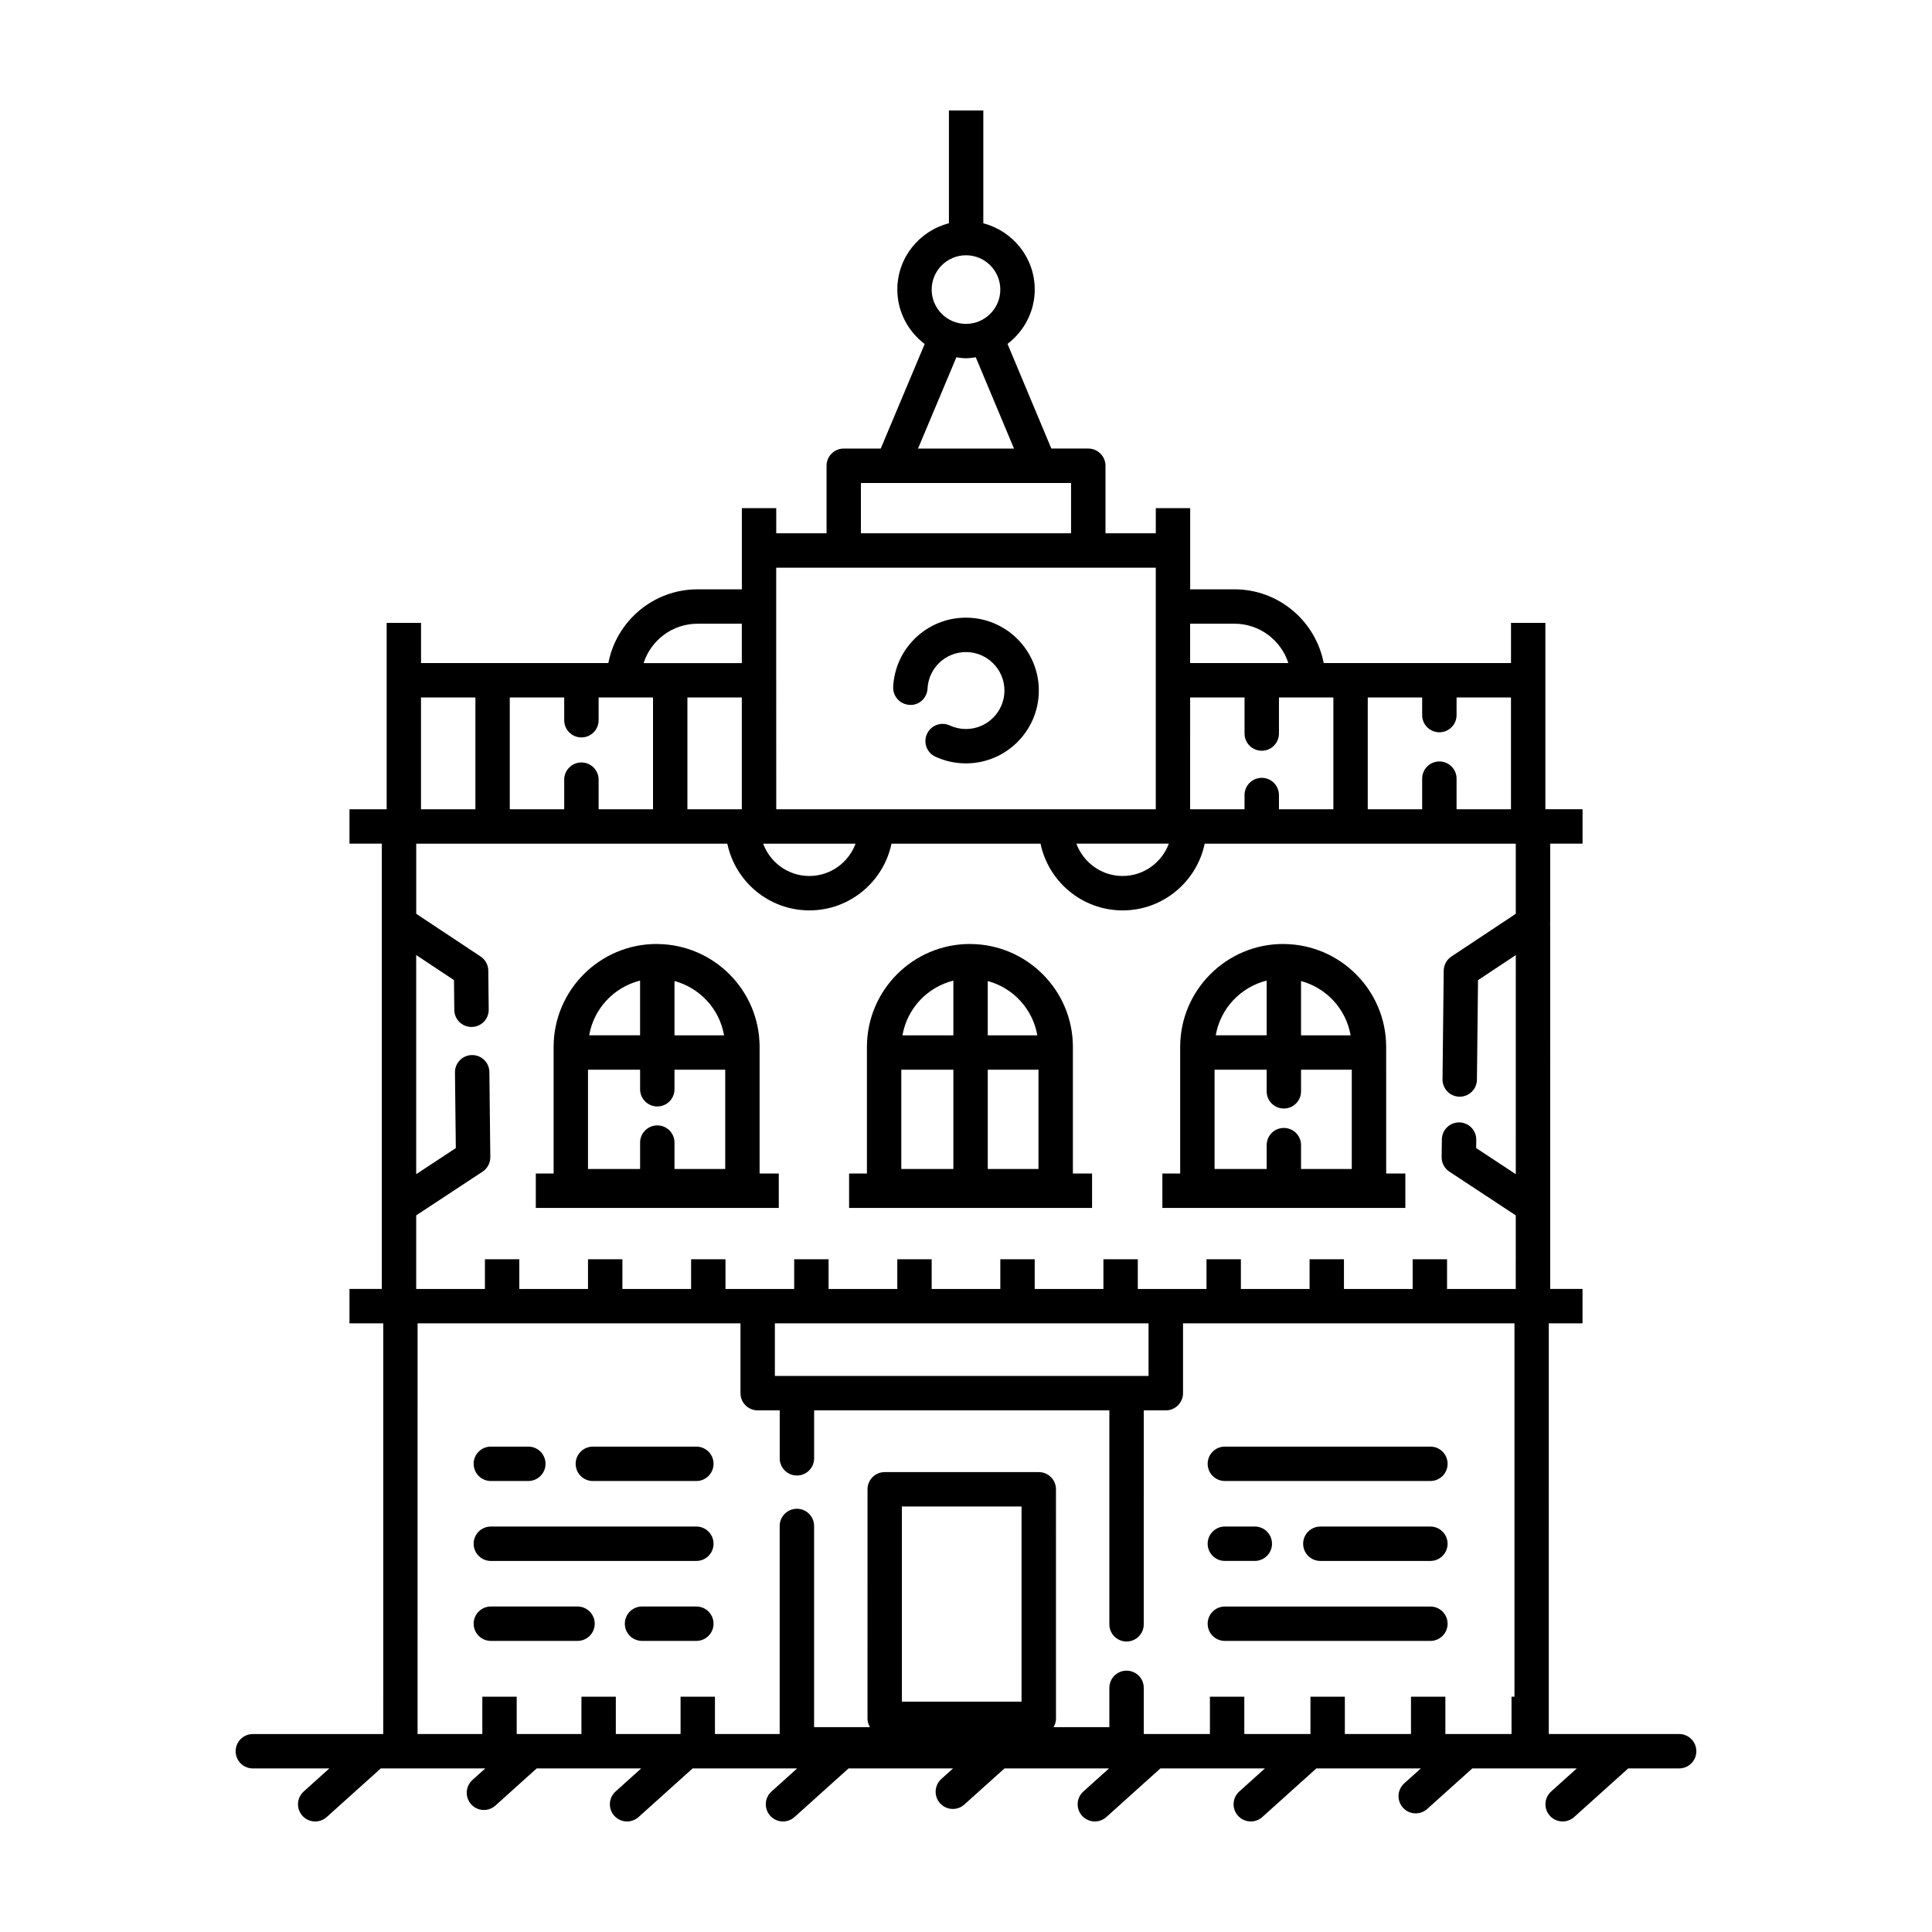
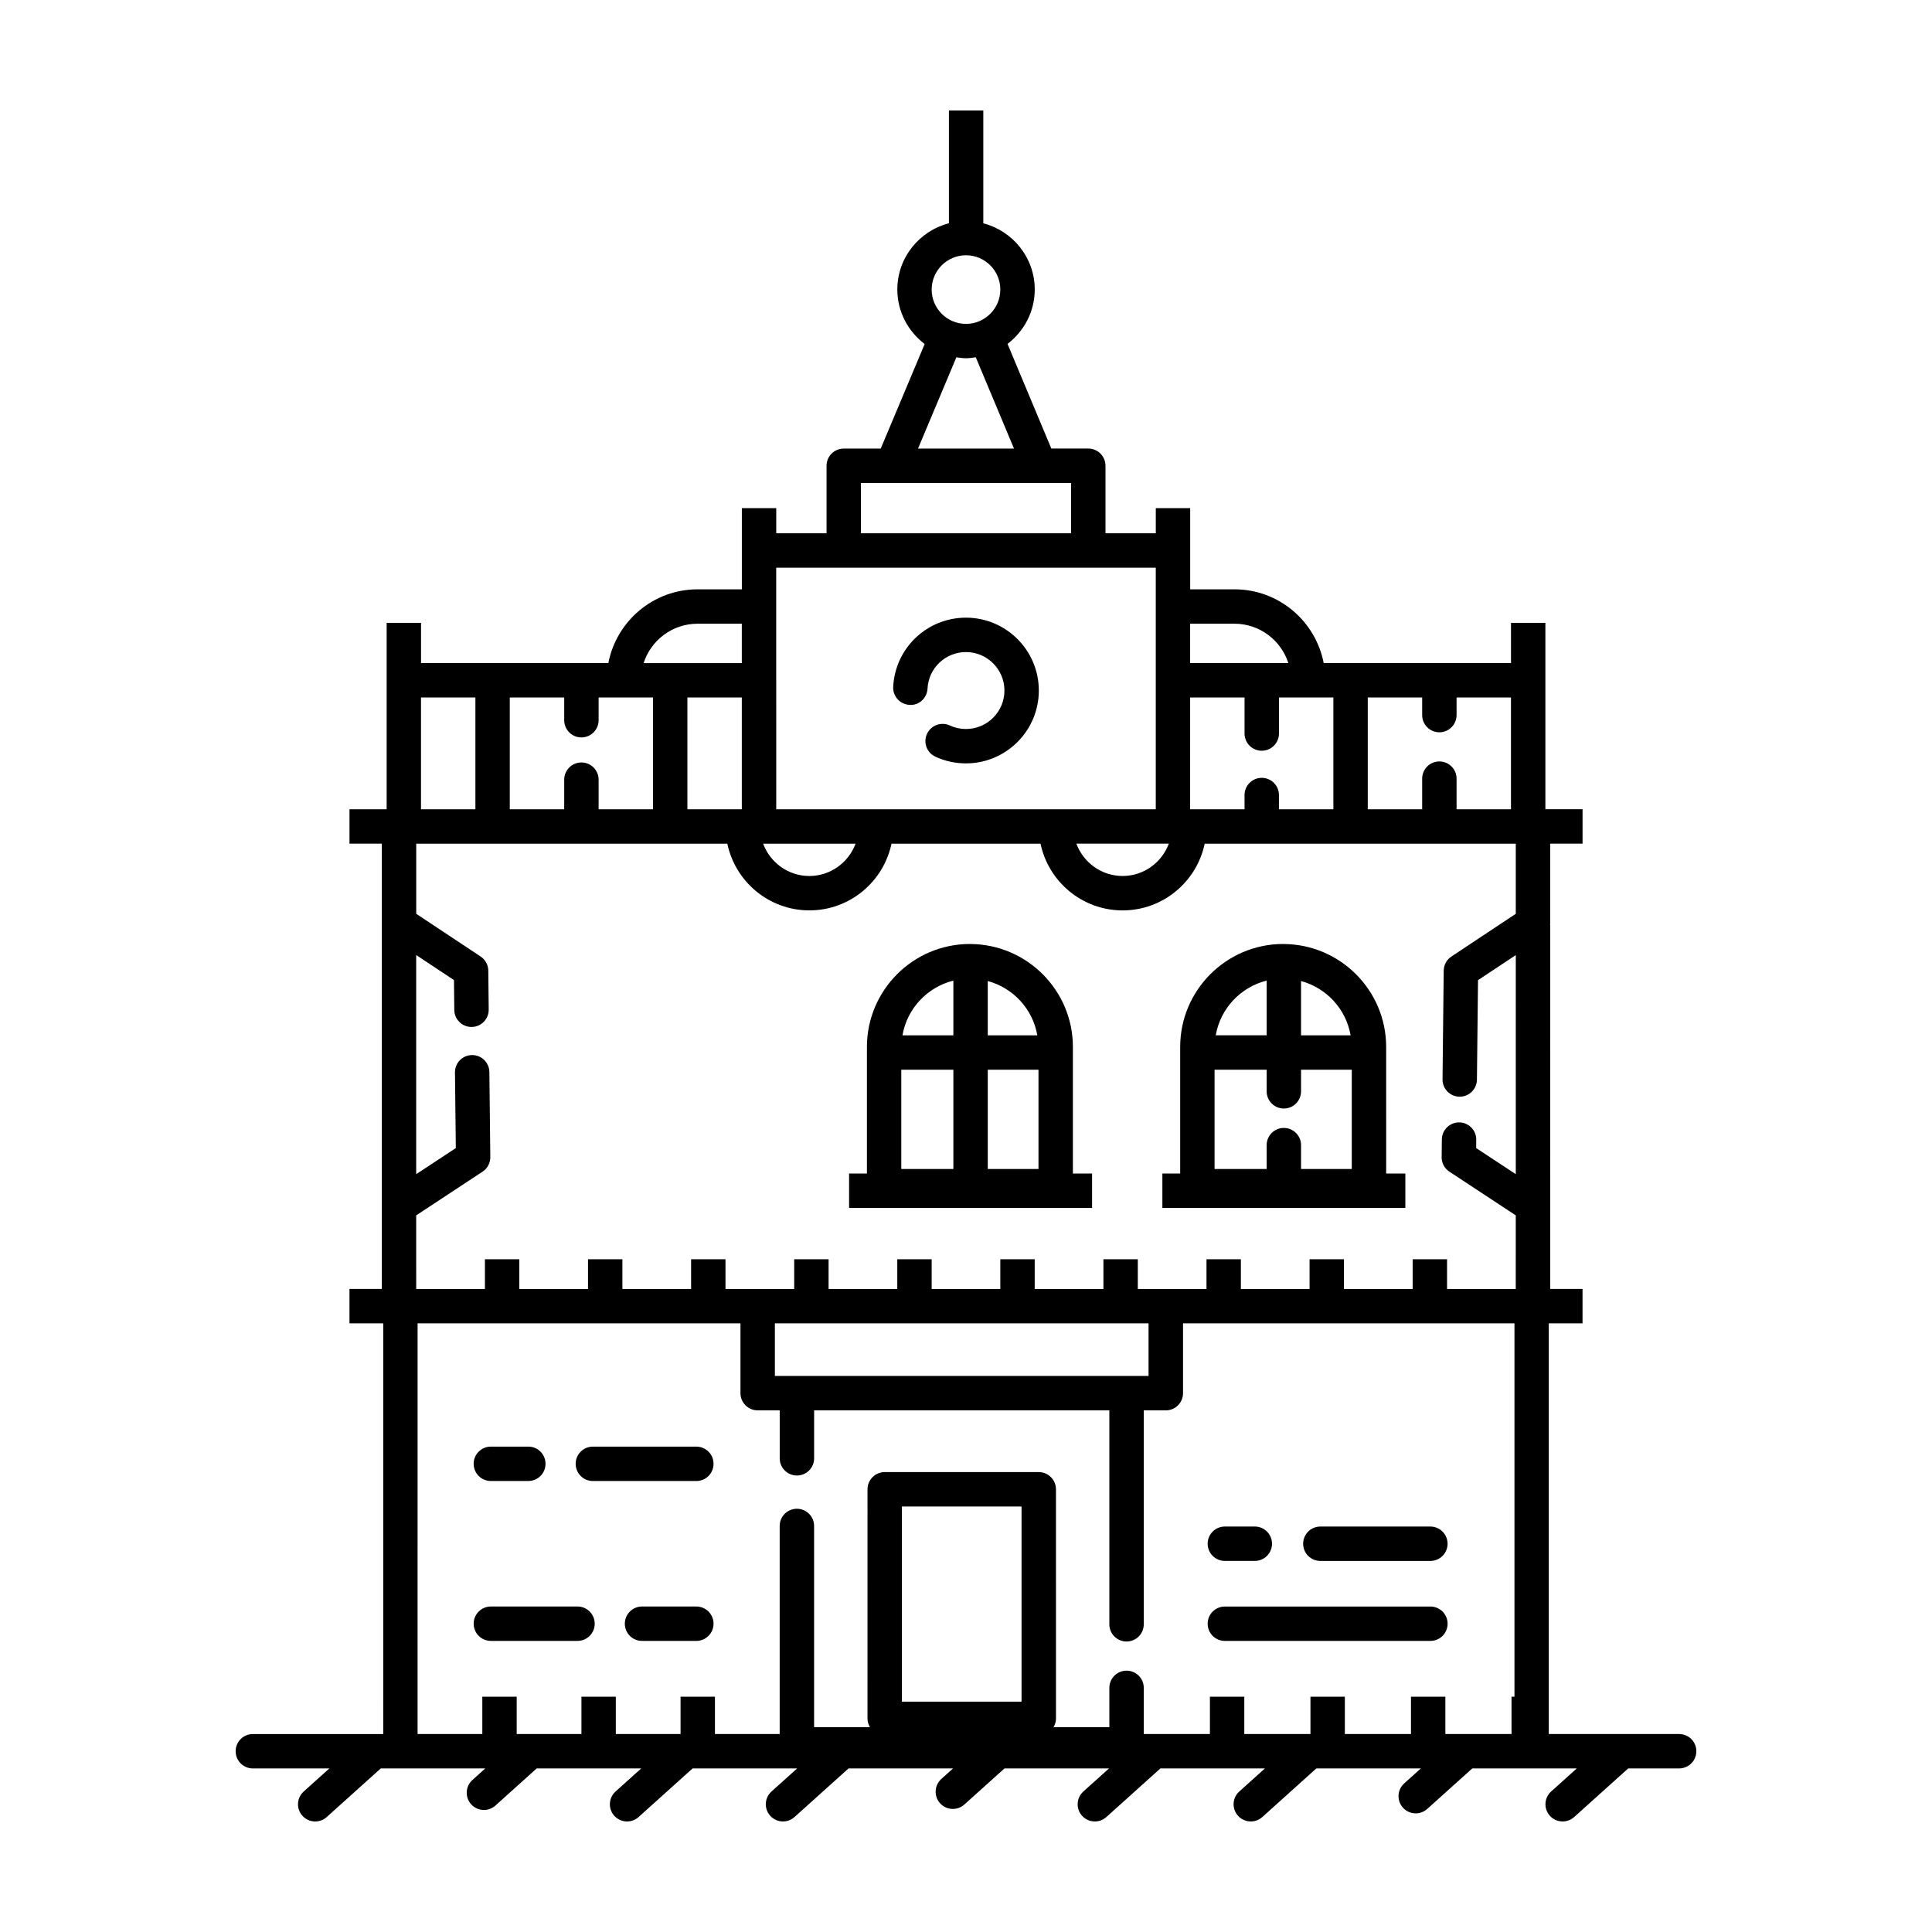
<svg xmlns="http://www.w3.org/2000/svg" fill="#000000" width="800px" height="800px" version="1.1" viewBox="144 144 512 512">
  <g>
    <path d="m245.55 603.54h-34.543c-2.519 0-4.559 2.039-4.559 4.555 0 2.519 2.039 4.559 4.559 4.559h20.27l-6.797 6.117c-1.867 1.684-2.023 4.559-0.336 6.434 0.895 0.996 2.137 1.504 3.387 1.504 1.082 0 2.176-0.387 3.047-1.168l14.328-12.887h27.691l-3.406 3.066c-1.867 1.684-2.019 4.566-0.336 6.434 0.898 1.004 2.141 1.508 3.387 1.508 1.09 0 2.176-0.387 3.047-1.168l10.938-9.84h27.699l-6.797 6.117c-1.867 1.684-2.023 4.559-0.336 6.434 0.891 0.996 2.133 1.504 3.383 1.504 1.09 0 2.176-0.387 3.047-1.168l14.328-12.887h27.699l-6.797 6.117c-1.867 1.684-2.023 4.559-0.336 6.434 0.891 0.996 2.137 1.504 3.379 1.504 1.082 0 2.176-0.387 3.047-1.168l14.328-12.887h27.695l-3.109 2.797c-1.867 1.684-2.019 4.566-0.336 6.434 0.898 1.004 2.141 1.508 3.387 1.508 1.09 0 2.176-0.387 3.047-1.168l10.637-9.566h27.699l-6.797 6.117c-1.867 1.684-2.023 4.559-0.336 6.434 0.895 0.992 2.141 1.5 3.383 1.5 1.082 0 2.176-0.387 3.047-1.168l14.328-12.887h27.699l-6.797 6.117c-1.867 1.684-2.023 4.559-0.336 6.434 0.898 0.996 2.137 1.504 3.387 1.504 1.082 0 2.176-0.387 3.047-1.168l14.328-12.887h27.695l-4.414 3.969c-1.867 1.684-2.023 4.559-0.336 6.434 0.898 1.004 2.141 1.508 3.387 1.508 1.082 0 2.176-0.387 3.047-1.168l11.945-10.742h27.691l-6.797 6.117c-1.867 1.684-2.023 4.559-0.336 6.434 0.898 0.996 2.137 1.504 3.387 1.504 1.082 0 2.176-0.387 3.047-1.168l14.328-12.887h13.496c2.519 0 4.559-2.039 4.559-4.559 0-2.519-2.039-4.555-4.559-4.555h-34.547l0.004-108.84h8.941v-9.117h-8.566v-21.961l0.004-74.555h-0.059c0.016-0.156 0.059-0.309 0.059-0.469v-21.023h8.57v-9.113h-9.852v-49.387h-9.113v10.652h-49.637c-2.141-11.117-11.914-19.547-23.648-19.547h-11.734v-21.516h-9.113v6.664h-13.332v-17.891c0-2.519-2.039-4.559-4.559-4.559h-9.793l-11.609-27.734c4.352-3.332 7.211-8.52 7.211-14.414 0-8.445-5.809-15.504-13.629-17.547v-29.898h-9.113v29.887c-7.84 2.031-13.672 9.098-13.672 17.562 0 5.91 2.871 11.113 7.246 14.445l-11.645 27.703h-9.801c-2.519 0-4.559 2.039-4.559 4.559v17.891h-13.332v-6.664h-9.113v21.516h-11.734c-11.734 0-21.508 8.434-23.645 19.547h-49.641v-10.652h-9.113v49.387h-9.848v9.113h8.57v118.01h-8.57v0.004h-0.004v9.113h8.949v98.941l-0.004 9.895zm169.17-8.59h-31.715v-51.711h31.715zm130.61-1.309h-0.762v9.895h-17.531v-9.895h-9.113v9.895h-17.527v-9.895h-9.113v9.895h-17.531v-9.895h-9.113v9.895h-17.531v-12.238c0-2.519-2.039-4.555-4.559-4.555s-4.559 2.039-4.559 4.555v10.414h-14.793c0.379-0.664 0.648-1.391 0.648-2.207l-0.004-60.824c0-2.519-2.039-4.559-4.559-4.559h-40.828c-2.519 0-4.555 2.039-4.555 4.559l-0.004 60.824c0 0.816 0.273 1.543 0.648 2.207h-14.801v-53.316c0-2.519-2.039-4.559-4.559-4.559-2.519 0-4.559 2.039-4.559 4.559v55.141h-17.156v-9.895h-9.113v9.895h-17.156v-9.895h-9.113v9.895h-17.156v-9.895h-9.113v9.895h-17.156v-9.895l0.004-98.945h85.566v18.504c0 2.519 2.039 4.559 4.559 4.559h5.84v12.711c0 2.519 2.039 4.555 4.559 4.555s4.559-2.039 4.559-4.555v-12.711h78.238v56.699c0 2.519 2.039 4.559 4.559 4.559s4.559-2.039 4.559-4.559l0.004-56.695h5.844c2.519 0 4.559-2.039 4.559-4.559v-18.504h87.836v98.941zm-195.98-84.996v-13.945h99.027v13.945zm157.12-179.81h14.418v4.672c0 2.519 2.039 4.555 4.559 4.555s4.559-2.039 4.559-4.555v-4.672h14.418v29.625h-14.418v-8.113c0-2.519-2.039-4.555-4.559-4.555s-4.559 2.039-4.559 4.555v8.113h-14.418zm-47.07-19.547h11.734c6.68 0 12.352 4.387 14.289 10.434h-26.027v-10.434zm0 19.547h14.418v9.562c0 2.519 2.039 4.555 4.559 4.555 2.519 0 4.559-2.039 4.559-4.555v-9.562h14.422v29.625h-14.426v-3.769c0-2.519-2.039-4.555-4.559-4.555s-4.559 2.039-4.559 4.555v3.769h-14.418zm-5.648 38.742c-1.859 4.984-6.625 8.566-12.246 8.566-5.629 0-10.395-3.578-12.254-8.566zm-53.754-155.93c5.019 0 9.094 4.074 9.094 9.09 0 5.012-4.074 9.094-9.094 9.094-5.012 0-9.094-4.074-9.094-9.094 0-5.016 4.074-9.09 9.094-9.09zm-2.547 27.035c0.84 0.121 1.672 0.258 2.543 0.258 0.887 0 1.738-0.141 2.594-0.262l10.133 24.203h-25.438zm-25.301 33.316h55.691v13.332h-55.691zm-22.449 52.285v-29.836h100.59v64.02h-100.58l-0.004-34.184zm21.035 43.297c-1.859 4.984-6.629 8.566-12.254 8.566-5.621 0-10.387-3.578-12.246-8.566zm-41.883-58.289h11.734v10.434h-26.023c1.938-6.047 7.609-10.434 14.289-10.434zm11.734 19.547v29.625h-14.418v-29.625zm-61.492 0h14.426v6.031c0 2.519 2.039 4.555 4.559 4.555s4.559-2.039 4.559-4.555v-6.031h14.418v29.625h-14.418v-7.844c0-2.519-2.039-4.559-4.559-4.559s-4.559 2.039-4.559 4.559v7.844h-14.426zm-23.527 0h14.418v29.625h-14.418zm-1.273 148.88v-11.633l17.59-11.586c1.293-0.855 2.07-2.309 2.051-3.856l-0.246-22.535c-0.023-2.5-2.066-4.508-4.559-4.508h-0.051c-2.519 0.023-4.535 2.09-4.508 4.606l0.223 20.047-10.5 6.914v-58.074l10.012 6.641 0.086 7.91c0.023 2.5 2.062 4.508 4.559 4.508h0.051c2.519-0.023 4.535-2.09 4.508-4.606l-0.109-10.316c-0.016-1.508-0.781-2.918-2.039-3.75l-17.059-11.316v-18.582h82.445c2.106 10.078 11.055 17.68 21.75 17.68s19.645-7.598 21.754-17.68l19.746 0.004h19.754c2.106 10.078 11.059 17.68 21.754 17.68 10.695 0 19.637-7.598 21.75-17.68h82.441v18.582l-17.059 11.316c-1.258 0.832-2.019 2.238-2.039 3.75l-0.316 28.793c-0.023 2.516 1.988 4.578 4.508 4.606h0.051c2.492 0 4.527-2.004 4.559-4.508l0.289-26.379 10.012-6.641-0.004 58.062-10.5-6.918 0.023-2.191c0.031-2.519-1.984-4.586-4.5-4.613h-0.055c-2.492 0-4.523 2.004-4.559 4.5l-0.055 4.707c-0.016 1.547 0.754 2.996 2.051 3.848l17.59 11.586v11.633h-0.004v7.871h-18.207v-7.871h-9.113v7.871h-18.207v-7.871h-9.113v7.871h-18.203v-7.871h-9.113v7.871h-18.203v-7.871h-9.113v7.871h-18.211v-7.871h-9.113v7.871h-18.191v-7.871h-9.113v7.871h-18.207v-7.871h-9.113v7.871h-18.207v-7.871h-9.113v7.871h-18.207v-7.871h-9.113v7.871h-18.207v-7.871h-9.113v7.871h-18.211z" />
    <path d="m274.08 536.48h9.93c2.519 0 4.559-2.039 4.559-4.559s-2.039-4.555-4.559-4.555h-9.93c-2.519 0-4.559 2.039-4.559 4.555 0.004 2.519 2.039 4.559 4.559 4.559z" />
    <path d="m328.54 527.37h-27.426c-2.519 0-4.559 2.039-4.559 4.555 0 2.519 2.039 4.559 4.559 4.559h27.426c2.519 0 4.555-2.039 4.555-4.559 0.004-2.519-2.035-4.555-4.555-4.555z" />
-     <path d="m328.54 548.55h-54.461c-2.519 0-4.559 2.039-4.559 4.559s2.039 4.555 4.559 4.555h54.461c2.519 0 4.555-2.039 4.555-4.555 0.004-2.516-2.035-4.559-4.555-4.559z" />
    <path d="m297.05 569.74h-22.965c-2.519 0-4.559 2.039-4.559 4.559s2.039 4.555 4.559 4.555h22.965c2.519 0 4.559-2.039 4.559-4.555 0-2.512-2.043-4.559-4.559-4.559z" />
    <path d="m328.54 569.74h-14.395c-2.519 0-4.559 2.039-4.559 4.559s2.039 4.555 4.559 4.555h14.395c2.519 0 4.555-2.039 4.555-4.555 0-2.512-2.035-4.559-4.555-4.559z" />
-     <path d="m468.6 536.48h54.469c2.519 0 4.559-2.039 4.559-4.559s-2.039-4.555-4.559-4.555h-54.469c-2.519 0-4.559 2.039-4.559 4.555 0 2.519 2.039 4.559 4.559 4.559z" />
    <path d="m468.6 557.66h7.934c2.519 0 4.559-2.039 4.559-4.555 0-2.519-2.039-4.559-4.559-4.559h-7.934c-2.519 0-4.559 2.039-4.559 4.559s2.039 4.555 4.559 4.555z" />
    <path d="m523.06 548.55h-29.152c-2.519 0-4.559 2.039-4.559 4.559s2.039 4.555 4.559 4.555h29.156c2.519 0 4.559-2.039 4.559-4.555-0.008-2.516-2.043-4.559-4.562-4.559z" />
    <path d="m468.6 578.86h54.469c2.519 0 4.559-2.039 4.559-4.555s-2.039-4.559-4.559-4.559h-54.469c-2.519 0-4.559 2.039-4.559 4.559s2.039 4.555 4.559 4.555z" />
-     <path d="m350.38 455h-5.078v-33.543c0-14.969-12.117-27.148-27.055-27.281-0.02 0-0.039-0.012-0.059-0.012-0.016 0-0.023 0.004-0.035 0.004-0.051 0-0.098-0.004-0.141-0.004-15.047 0-27.297 12.242-27.297 27.293v33.543h-4.719v9.113h64.391l-0.004-9.113zm-27.633-51.02c6.746 1.832 11.93 7.41 13.133 14.391h-13.133zm-9.117-0.113v14.5h-13.492c1.227-7.102 6.57-12.77 13.492-14.5zm22.562 49.926h-13.445v-6.996c0-2.519-2.039-4.555-4.555-4.555s-4.559 2.039-4.559 4.555v6.996h-13.805v-26.305h13.805v5.18c0 2.519 2.039 4.555 4.559 4.555 2.519 0 4.555-2.039 4.555-4.555v-5.18h13.445z" />
    <path d="m433.41 455h-5.082v-33.543c0-14.969-12.117-27.148-27.055-27.281-0.02 0-0.039-0.012-0.059-0.012-0.012 0-0.023 0.004-0.035 0.004-0.051 0-0.098-0.004-0.141-0.004-15.047 0-27.293 12.242-27.293 27.293v33.543h-4.727v9.113h64.391zm-36.758-1.207h-13.801v-26.305h13.801zm0-35.418h-13.488c1.223-7.106 6.566-12.773 13.488-14.5zm9.113-14.395c6.746 1.832 11.93 7.41 13.133 14.391h-13.133zm13.445 49.812h-13.441v-26.305h13.441z" />
    <path d="m516.43 455h-5.078l-0.004-33.543c0-14.969-12.117-27.148-27.055-27.281-0.02 0-0.039-0.012-0.059-0.012-0.016 0-0.023 0.004-0.035 0.004-0.051 0-0.098-0.004-0.145-0.004-15.047 0-27.293 12.242-27.293 27.293v33.543h-4.719v9.113h64.391v-9.113zm-27.641-51.016c6.746 1.832 11.93 7.41 13.133 14.391h-13.133zm-9.113-0.117v14.5h-13.492c1.23-7.102 6.57-12.77 13.492-14.5zm22.559 49.926h-13.445v-6.324c0-2.519-2.039-4.555-4.555-4.555-2.519 0-4.559 2.039-4.559 4.555v6.324h-13.805v-26.305h13.805v5.723c0 2.519 2.039 4.559 4.559 4.559s4.555-2.039 4.555-4.559v-5.723h13.445z" />
    <path d="m419.3 327c0-10.652-8.66-19.312-19.312-19.312-10.293 0-18.762 8.047-19.285 18.324-0.125 2.516 1.809 4.656 4.324 4.785 2.504 0.207 4.66-1.805 4.781-4.324 0.277-5.426 4.75-9.668 10.184-9.668 5.621 0 10.195 4.574 10.195 10.195s-4.574 10.195-10.195 10.195c-1.496 0-2.938-0.316-4.273-0.934-2.293-1.066-4.996-0.059-6.051 2.215-1.059 2.289-0.066 4.992 2.215 6.051 2.551 1.18 5.281 1.777 8.105 1.777 10.652 0 19.312-8.66 19.312-19.305z" />
  </g>
</svg>